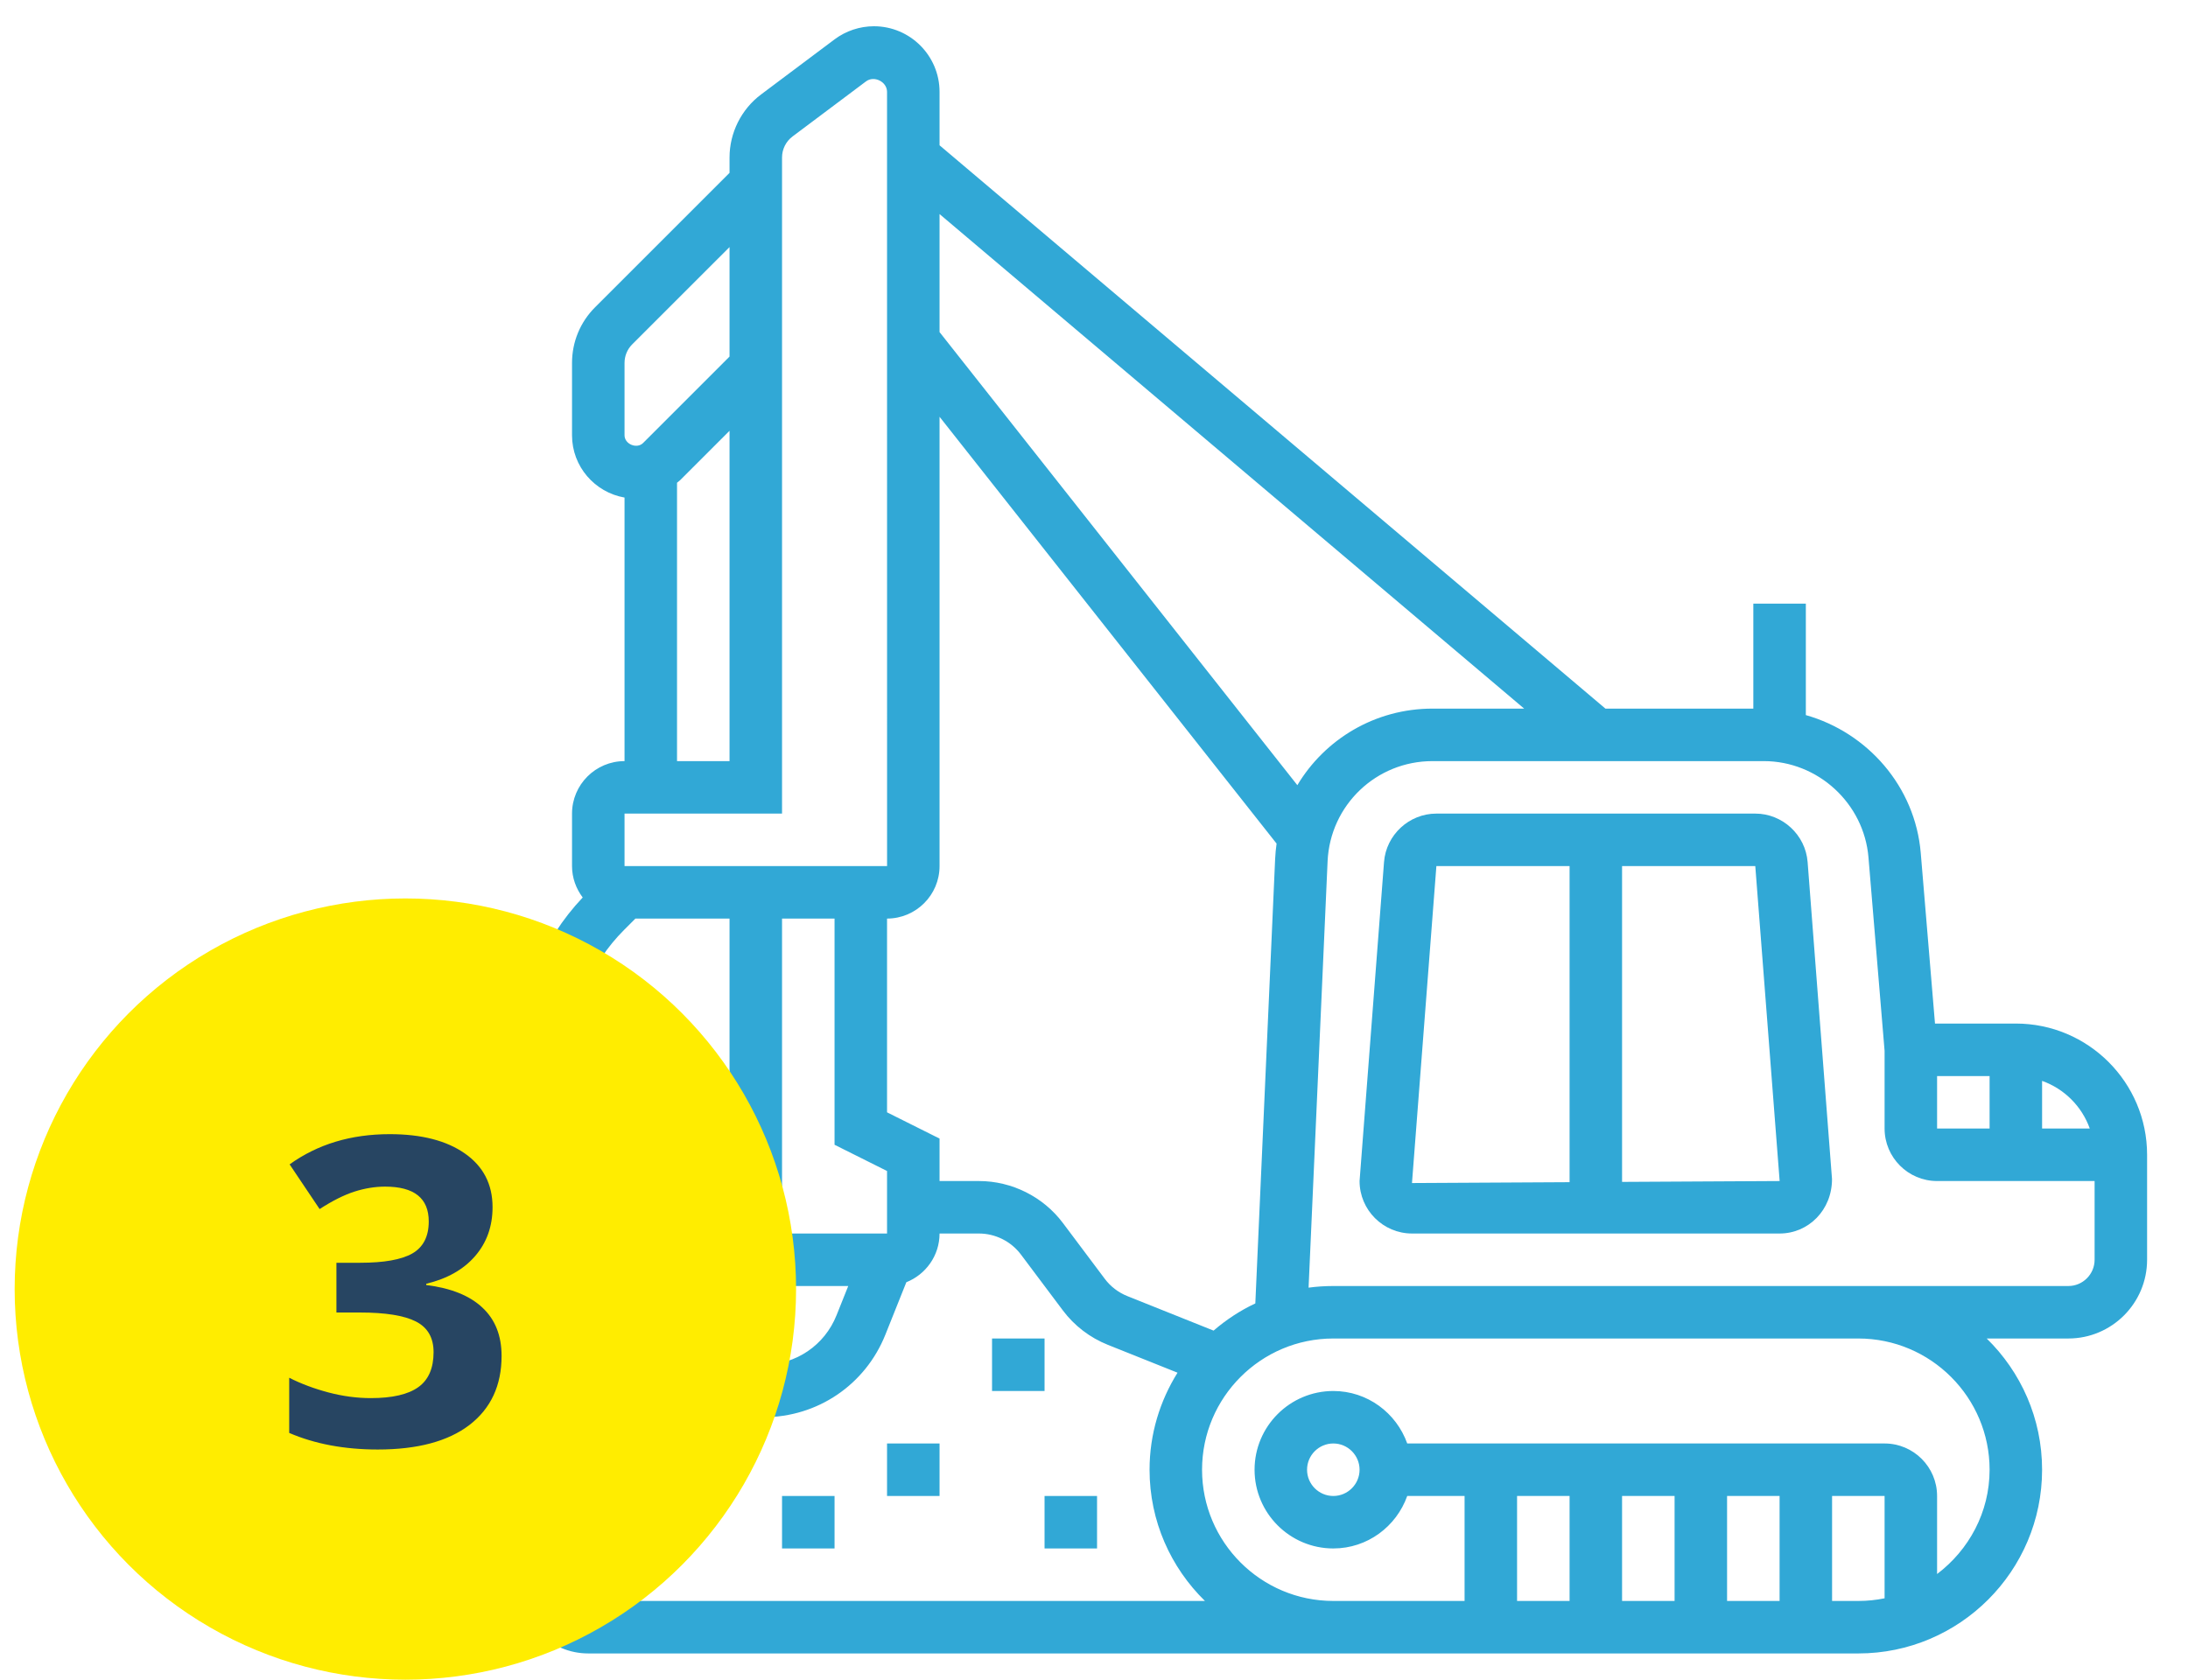
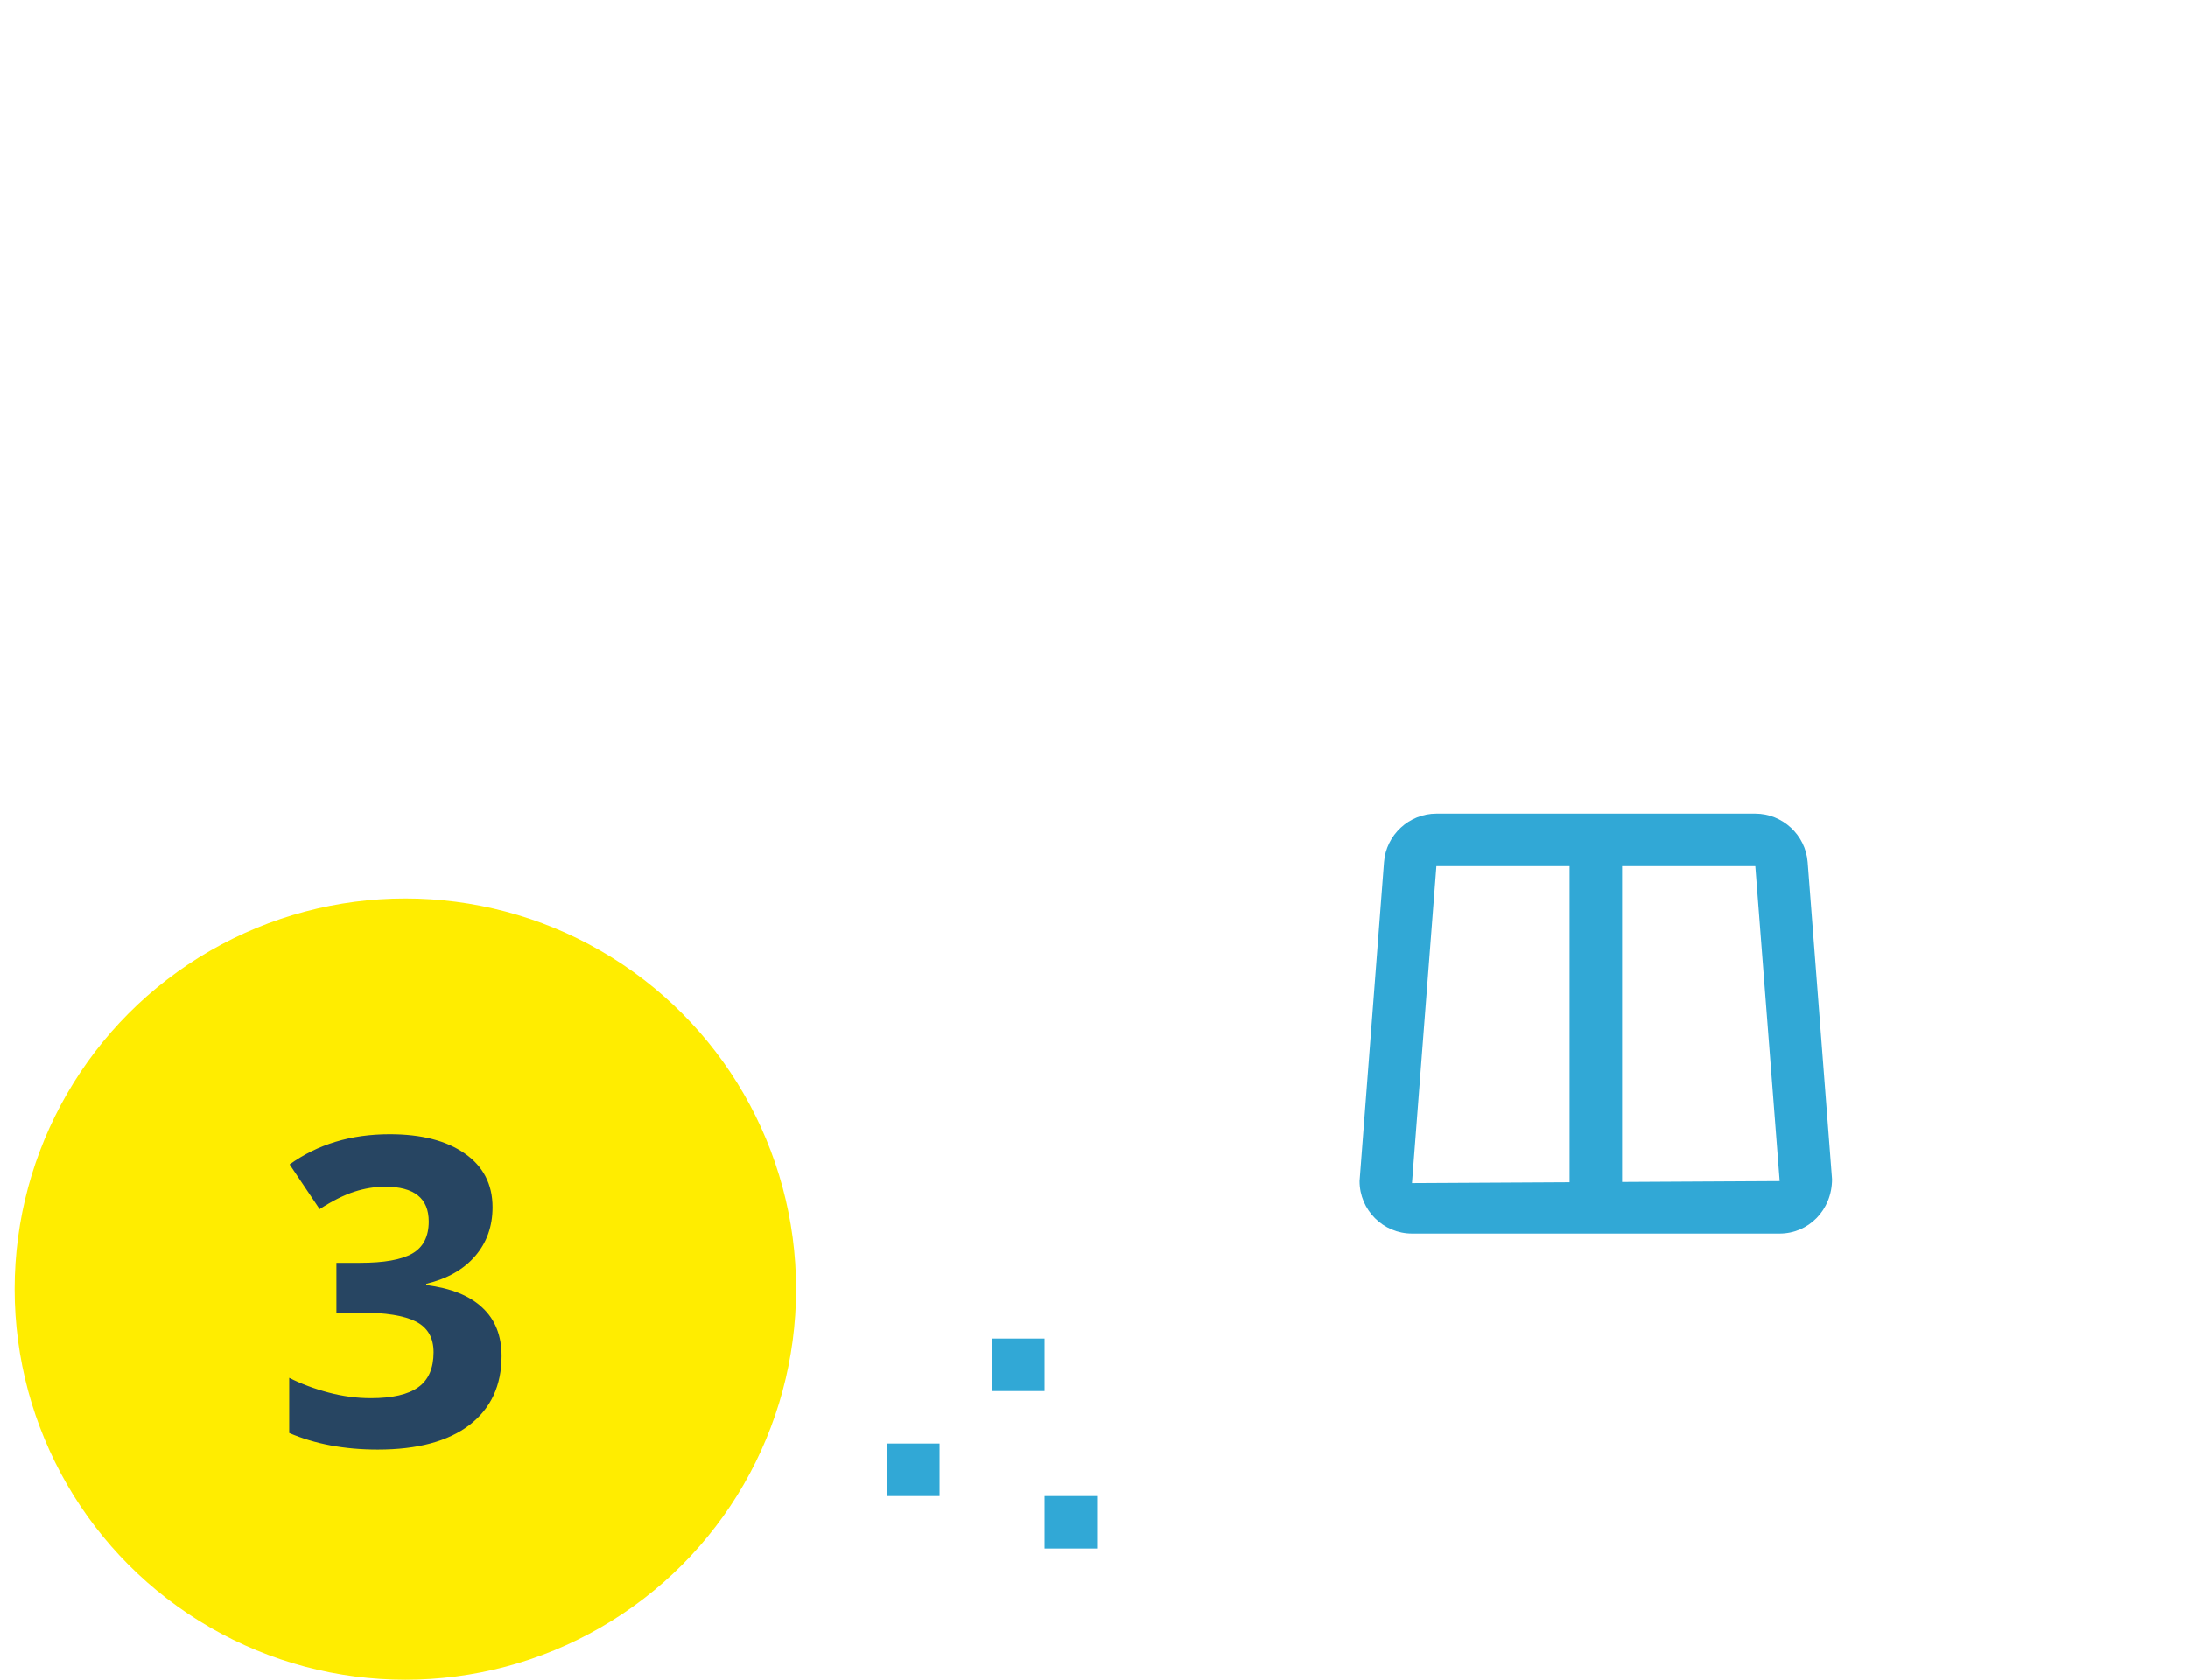
<svg xmlns="http://www.w3.org/2000/svg" width="112" height="86" viewBox="0 0 112 86" fill="none">
  <path d="M89.85 41.656H73.526C72.129 41.656 70.952 42.746 70.846 44.138L69.594 60.469C69.594 61.951 70.799 63.156 72.281 63.156H91.094C92.576 63.156 93.781 61.951 93.777 60.365L92.529 44.137C92.421 42.746 91.244 41.656 89.85 41.656ZM72.277 60.572L73.526 44.344H80.344V60.528L72.277 60.572ZM83.031 60.513V44.344H89.85L91.097 60.469L83.031 60.513Z" fill="#31A8D6" />
-   <path d="M103.188 52.406H99.049L98.32 43.675C98.037 40.273 95.597 37.508 92.438 36.613V30.906H89.75V36.281H82.179L48.094 7.439V4.703C48.094 2.851 46.586 1.344 44.734 1.344C44.013 1.344 43.298 1.582 42.719 2.016L38.955 4.838C37.946 5.595 37.344 6.801 37.344 8.062V8.85L30.462 15.731C29.701 16.492 29.281 17.505 29.281 18.583V22.287C29.281 23.885 30.445 25.209 31.969 25.475V38.969C30.487 38.969 29.281 40.174 29.281 41.656V44.344C29.281 44.948 29.489 45.501 29.828 45.951C27.745 48.151 26.594 51.007 26.594 54.048C26.594 60.552 31.885 65.844 38.389 65.844H43.42L42.821 67.341C42.207 68.881 40.738 69.875 39.08 69.875C36.672 69.875 34.498 71.208 33.405 73.354L32.525 75.083C32.377 75.374 32.126 75.589 31.816 75.691L31.23 75.884C29.387 76.489 27.834 77.831 26.966 79.565C26.723 80.051 26.594 80.595 26.594 81.138C26.594 83.079 28.171 84.656 30.112 84.656H91.094H93.781H95.125C100.312 84.656 104.531 80.437 104.531 75.25C104.531 72.619 103.443 70.24 101.696 68.531H105.875C108.098 68.531 109.906 66.723 109.906 64.5V59.125C109.906 55.42 106.892 52.406 103.188 52.406ZM106.972 57.781H104.531V55.341C105.669 55.747 106.566 56.643 106.972 57.781ZM99.156 55.094H101.844V57.781H99.156V55.094ZM78.019 36.281H73.327C70.391 36.281 67.819 37.845 66.409 40.201L48.094 17.003V10.96L78.019 36.281ZM62.121 68.127L57.706 66.36C57.247 66.176 56.848 65.871 56.553 65.477L54.409 62.619C53.4 61.272 51.792 60.469 50.109 60.469H48.094V58.295L45.406 56.951V47.031C46.888 47.031 48.094 45.826 48.094 44.344V21.339L65.346 43.192C65.31 43.45 65.284 43.714 65.272 43.98L64.258 66.735C63.481 67.099 62.765 67.572 62.121 68.127ZM40.031 47.031H42.719V58.612L45.406 59.955V63.156H40.031V47.031ZM31.969 18.583C31.969 18.224 32.108 17.885 32.362 17.631L37.344 12.65V18.256L32.919 22.681C32.599 23.001 31.969 22.742 31.969 22.287V18.583ZM34.656 24.716C34.709 24.669 34.769 24.632 34.819 24.581L37.344 22.056V38.969H34.656V24.716ZM31.969 41.656H40.031V8.062C40.031 7.642 40.231 7.24 40.569 6.987L44.33 4.167C44.748 3.854 45.406 4.187 45.406 4.703L45.408 44.344H31.969V41.656ZM29.281 54.048C29.281 51.615 30.229 49.328 31.949 47.608L32.525 47.031H37.344V63.092C32.813 62.57 29.281 58.717 29.281 54.048ZM30.112 81.969C29.654 81.969 29.281 81.597 29.281 81.138C29.281 81.011 29.311 80.882 29.369 80.767C29.917 79.67 30.902 78.82 32.068 78.437L32.655 78.244C33.643 77.92 34.448 77.231 34.921 76.302L35.801 74.573C36.431 73.332 37.688 72.562 39.08 72.562C41.844 72.562 44.292 70.904 45.319 68.339L46.394 65.65C47.387 65.255 48.094 64.289 48.094 63.156H50.109C50.951 63.156 51.754 63.558 52.259 64.231L54.403 67.089C54.994 67.878 55.791 68.488 56.706 68.854L60.276 70.282C59.374 71.727 58.844 73.425 58.844 75.25C58.844 77.881 59.932 80.26 61.679 81.969H30.112ZM80.344 76.594V81.969H77.656V76.594H80.344ZM85.719 76.594V81.969H83.031V76.594H85.719ZM88.406 81.969V76.594H91.094V81.969H88.406ZM93.781 81.969V76.594H96.469V81.833C96.035 81.922 95.585 81.969 95.125 81.969H93.781ZM101.844 75.25C101.844 77.436 100.778 79.363 99.156 80.59V76.594C99.156 75.112 97.951 73.906 96.469 73.906H72.034C71.478 72.346 70 71.219 68.25 71.219C66.027 71.219 64.219 73.027 64.219 75.25C64.219 77.473 66.027 79.281 68.25 79.281C70 79.281 71.478 78.154 72.034 76.594H74.969V81.969H68.25C64.545 81.969 61.531 78.955 61.531 75.25C61.531 71.545 64.545 68.531 68.25 68.531H95.125C98.83 68.531 101.844 71.545 101.844 75.25ZM69.594 75.25C69.594 75.99 68.99 76.594 68.25 76.594C67.51 76.594 66.906 75.99 66.906 75.25C66.906 74.51 67.51 73.906 68.25 73.906C68.99 73.906 69.594 74.51 69.594 75.25ZM105.875 65.844H68.25C67.821 65.844 67.398 65.872 66.984 65.928L67.957 44.099C68.087 41.222 70.446 38.969 73.327 38.969H90.287C93.061 38.969 95.413 41.133 95.644 43.898L96.469 53.804V57.781C96.469 59.263 97.674 60.469 99.156 60.469H107.219V64.5C107.219 65.24 106.615 65.844 105.875 65.844Z" fill="#31A8D6" />
  <path d="M50.781 68.531H53.469V71.219H50.781V68.531Z" fill="#31A8D6" />
  <path d="M53.469 76.594H56.156V79.281H53.469V76.594Z" fill="#31A8D6" />
  <path d="M45.406 73.906H48.094V76.594H45.406V73.906Z" fill="#31A8D6" />
-   <path d="M40.031 76.594H42.719V79.281H40.031V76.594Z" fill="#31A8D6" />
+   <path d="M40.031 76.594H42.719V79.281V76.594Z" fill="#31A8D6" />
  <circle cx="20.75" cy="66" r="20" fill="#FFED00" />
  <path d="M25.213 61.808C25.213 62.789 24.916 63.623 24.321 64.311C23.727 64.998 22.893 65.471 21.818 65.728V65.793C23.086 65.951 24.046 66.337 24.697 66.953C25.349 67.562 25.675 68.385 25.675 69.424C25.675 70.935 25.127 72.113 24.031 72.958C22.936 73.796 21.371 74.215 19.337 74.215C17.633 74.215 16.121 73.932 14.804 73.366V70.541C15.412 70.849 16.082 71.1 16.812 71.293C17.543 71.486 18.266 71.583 18.982 71.583C20.078 71.583 20.887 71.397 21.41 71.024C21.933 70.652 22.194 70.054 22.194 69.231C22.194 68.493 21.894 67.97 21.292 67.662C20.69 67.354 19.731 67.2 18.413 67.2H17.221V64.654H18.435C19.652 64.654 20.54 64.497 21.099 64.182C21.664 63.859 21.947 63.312 21.947 62.538C21.947 61.349 21.203 60.755 19.713 60.755C19.197 60.755 18.671 60.841 18.134 61.013C17.604 61.185 17.013 61.482 16.361 61.904L14.825 59.616C16.258 58.585 17.965 58.069 19.949 58.069C21.575 58.069 22.857 58.399 23.795 59.058C24.74 59.717 25.213 60.633 25.213 61.808Z" fill="#274562" />
</svg>